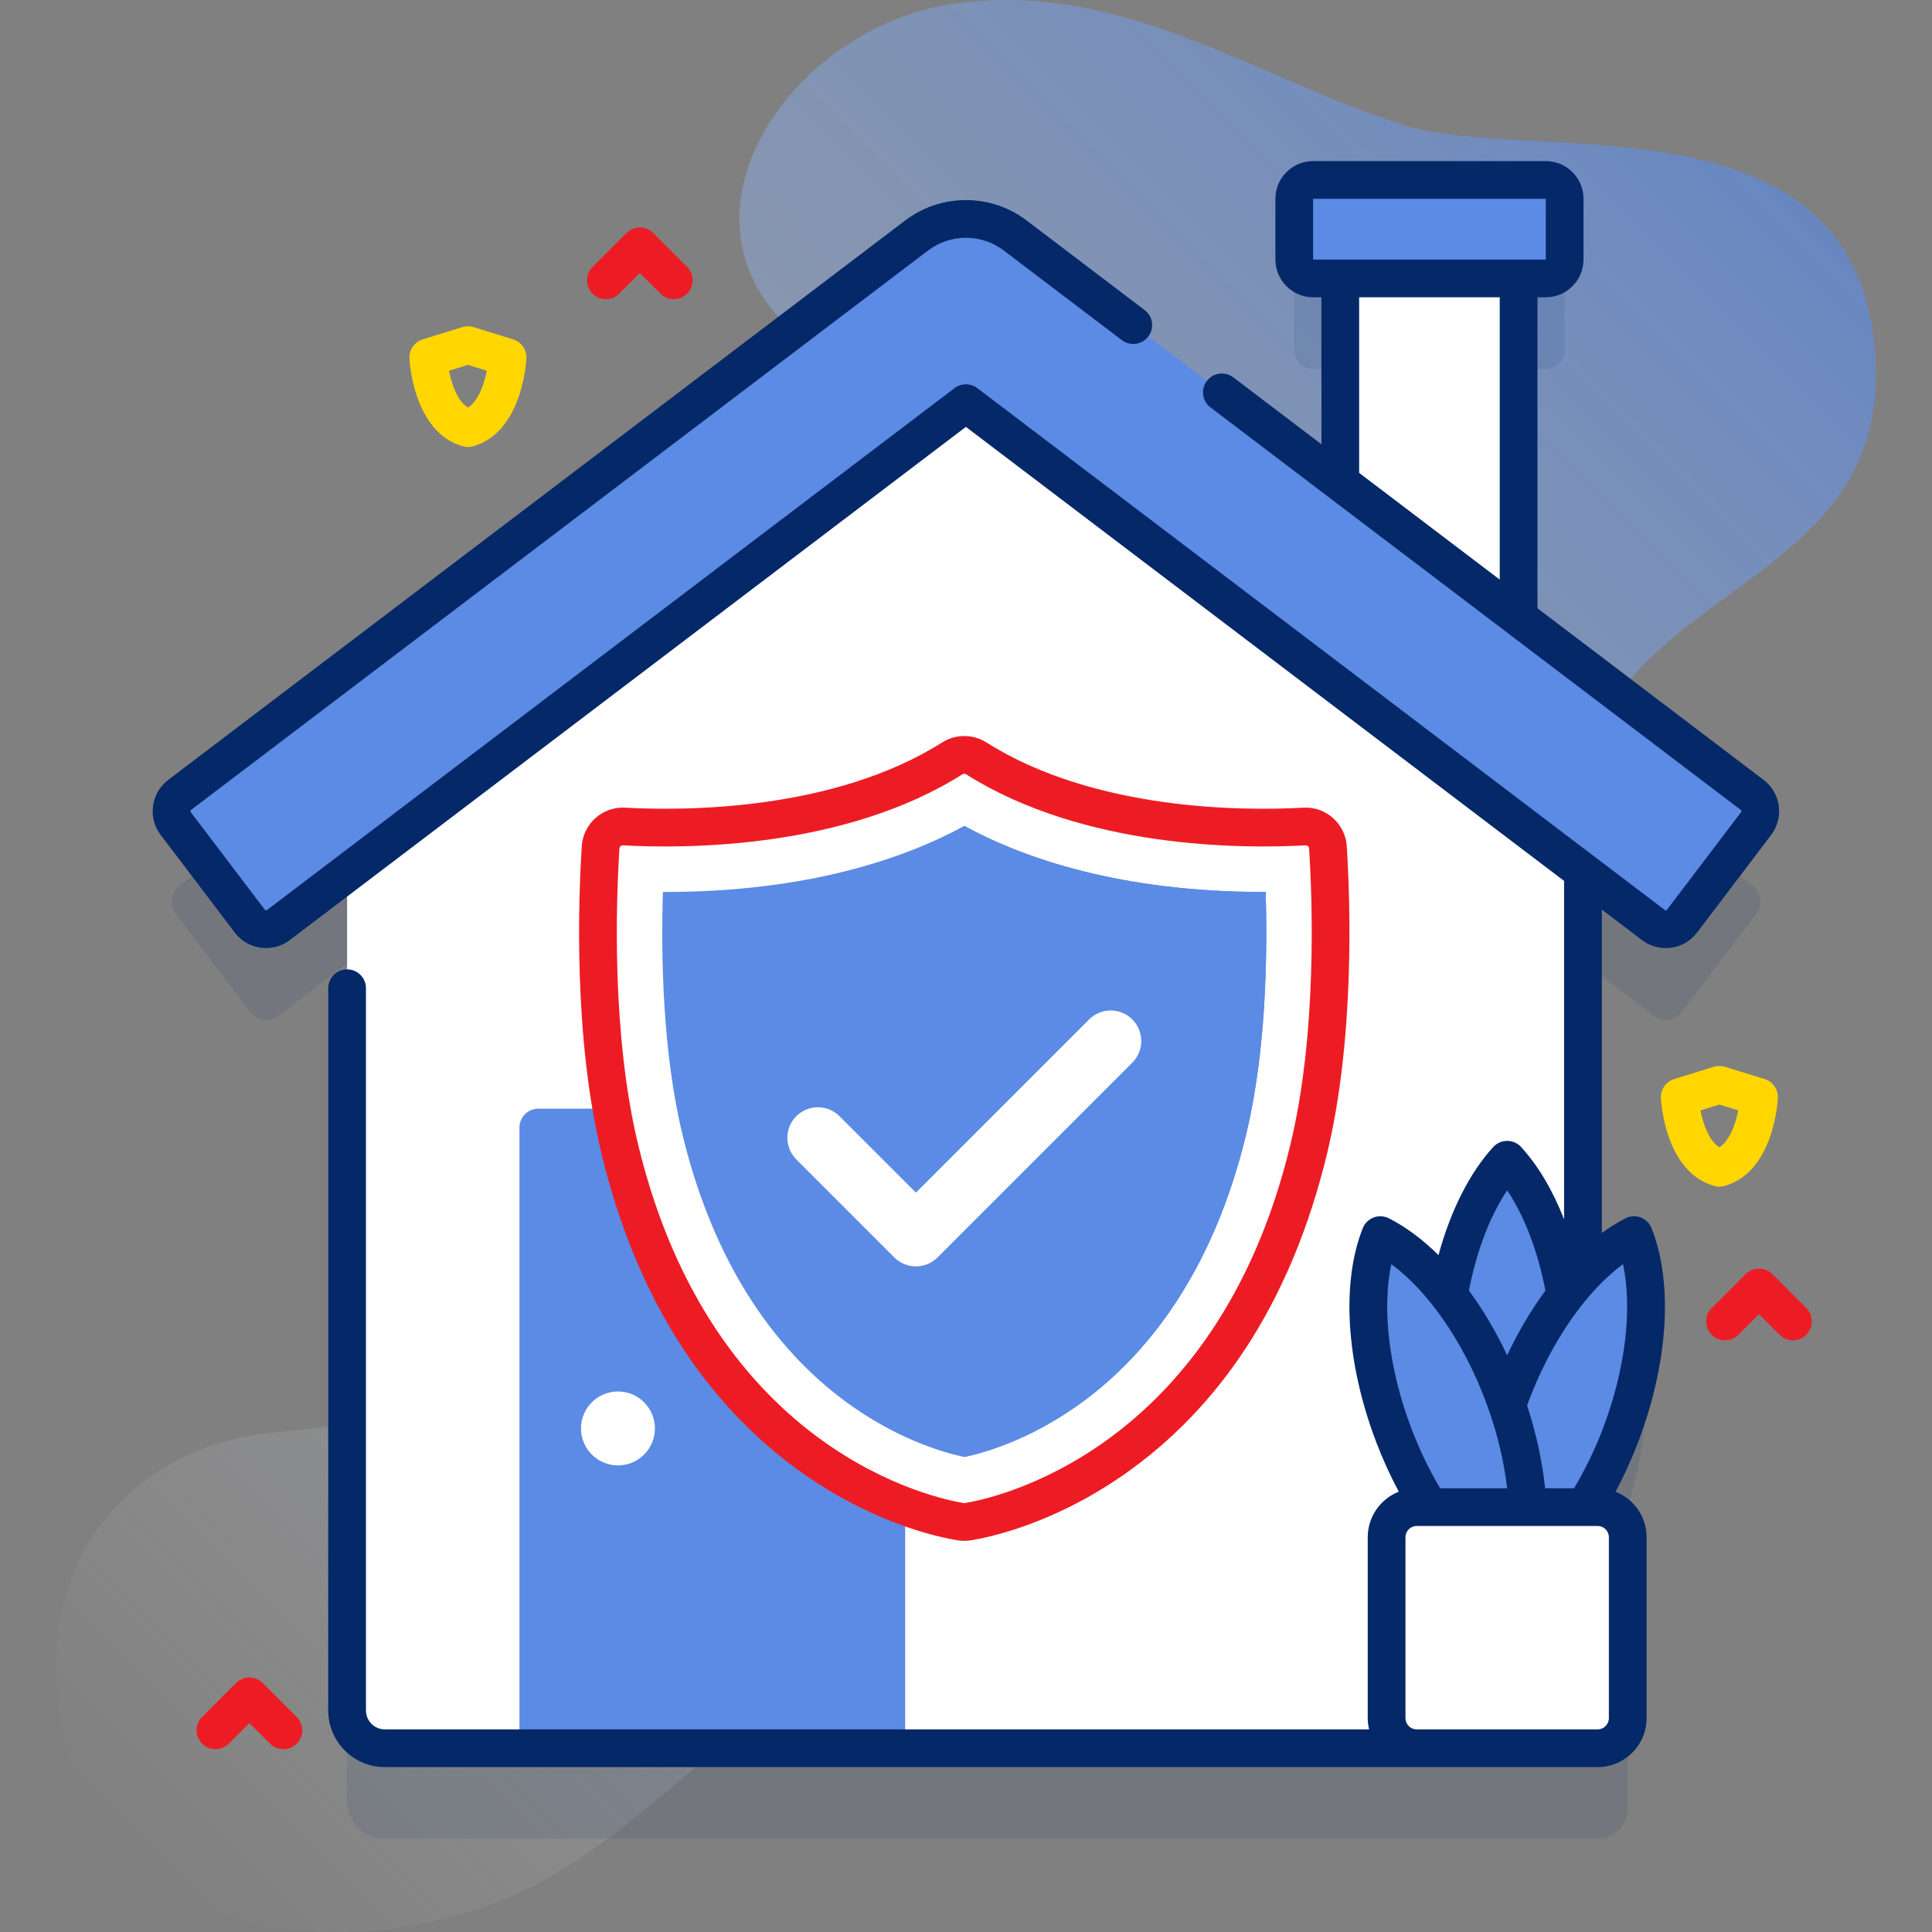
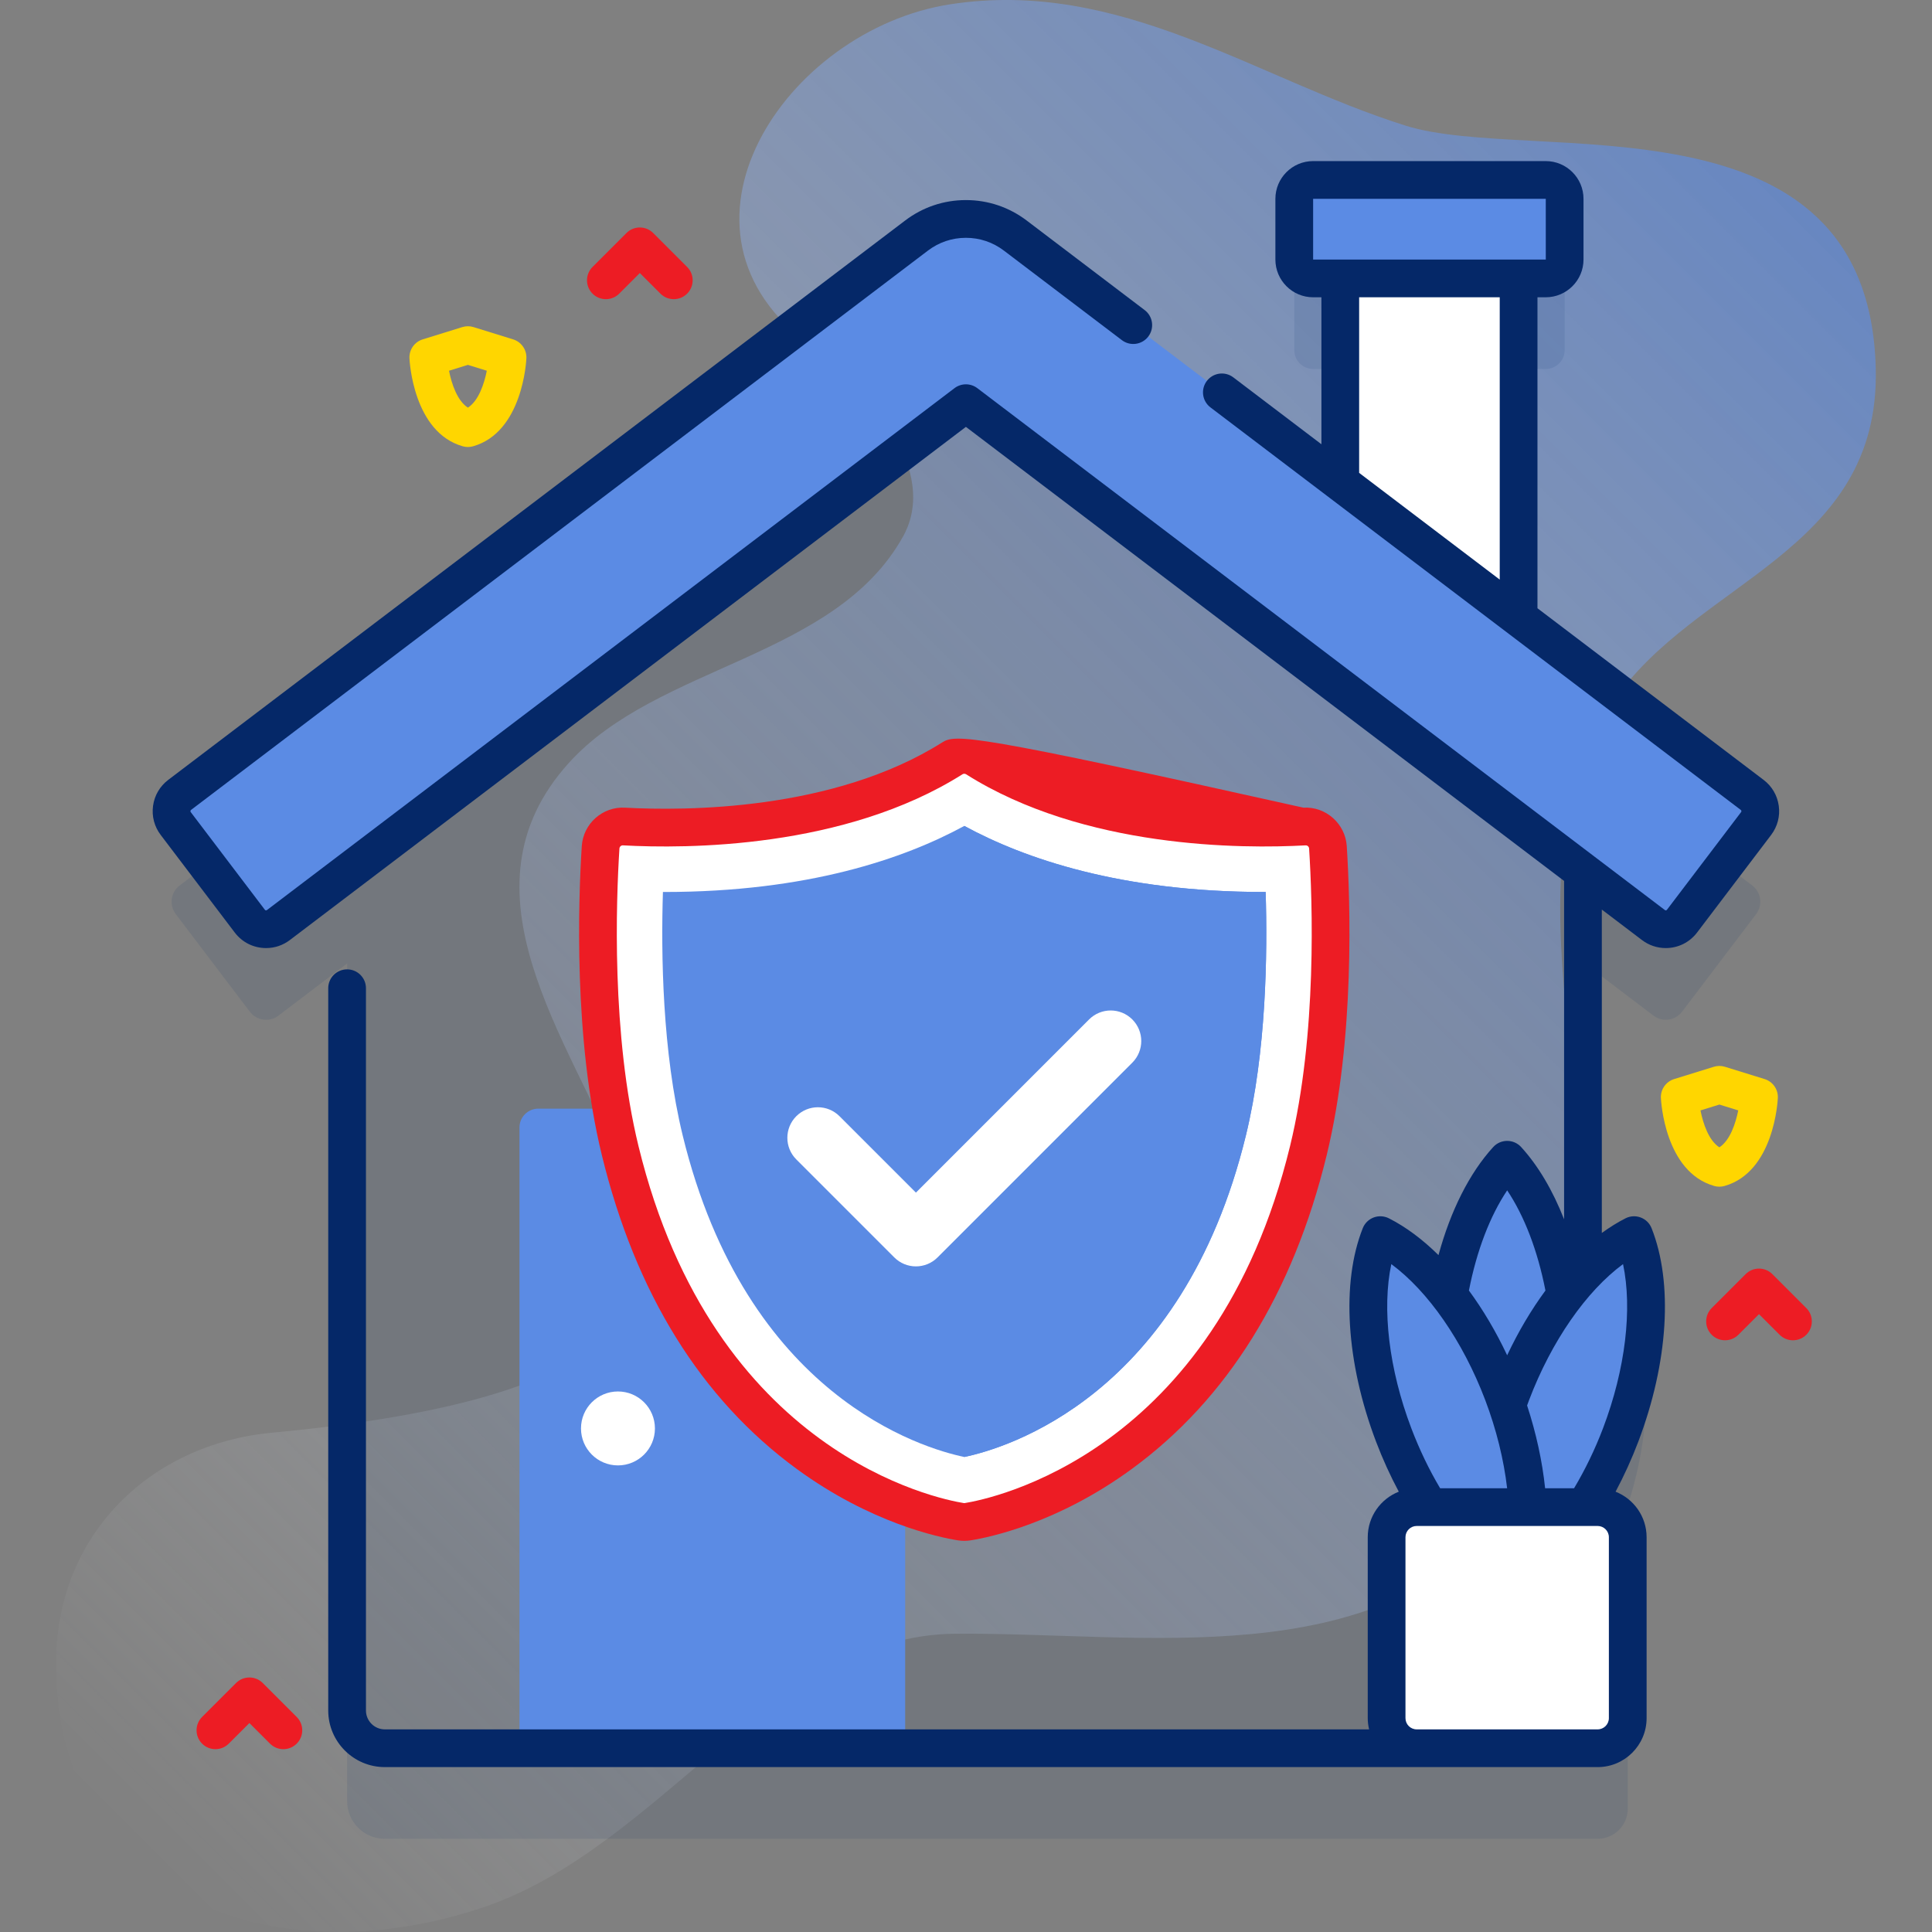
<svg xmlns="http://www.w3.org/2000/svg" width="100" height="100" viewBox="0 0 100 100" fill="none">
  <rect x="0" y="0" width="100" height="100" fill="#808080" stroke="none" />
  <g clip-path="url(#clip0_418_16905)">
    <path d="M97.089 19.077C96.735 4.501 79.29 8.56 72.756 6.504C64.977 4.056 57.986 -1.133 49.19 0.221C40.663 1.533 33.667 11.954 42.039 17.959C45.02 20.097 48.624 24.374 46.748 27.759C43.249 34.071 34.035 34.414 29.447 39.484C17.449 52.742 53.761 70.418 14.062 74.158C7.815 74.746 2.969 79.376 2.904 85.933C2.782 98.293 14.23 102.333 24.972 98.739C34.202 95.65 40.049 84.635 49.428 84.562C59.259 84.486 70.931 86.694 77.939 78.543C88.165 66.653 75.694 48.035 83.474 36.368C87.677 30.065 97.321 28.625 97.089 19.077Z" fill="url(#paint0_linear_418_16905)" />
    <path opacity="0.1" d="M91.103 46.531C91.065 46.251 90.92 46.003 90.695 45.832L78.605 36.655V19.098H80.01C80.55 19.098 80.987 18.661 80.987 18.122V14.979C80.987 14.439 80.55 14.002 80.01 14.002H67.969C67.429 14.002 66.992 14.439 66.992 14.979V18.122C66.992 18.661 67.429 19.098 67.969 19.098H69.374V29.648L52.554 16.881C51.812 16.318 50.928 16.02 49.997 16.02C49.066 16.02 48.182 16.318 47.441 16.881L9.3 45.832C9.075 46.003 8.93 46.251 8.891 46.531C8.853 46.81 8.926 47.088 9.097 47.313L12.931 52.365C13.133 52.63 13.44 52.783 13.774 52.783C14.006 52.783 14.227 52.708 14.412 52.568L17.968 49.869V93.224C17.968 94.302 18.843 95.177 19.921 95.177L82.695 95.176C83.556 95.176 84.253 94.479 84.253 93.618V84.253C84.253 83.393 83.556 82.695 82.695 82.695H82.025C82.731 81.584 83.368 80.327 83.889 78.954C85.391 74.996 85.567 71.106 84.579 68.618C83.689 69.067 82.79 69.769 81.935 70.677V49.799L85.583 52.567C85.768 52.708 85.988 52.782 86.22 52.782C86.554 52.782 86.862 52.63 87.064 52.364L90.898 47.313C91.069 47.088 91.142 46.81 91.103 46.531Z" fill="#052868" />
    <path d="M69.374 11.333H78.605V34.481H69.374V11.333Z" fill="white" />
-     <path d="M81.934 41.826V88.537C81.934 89.616 81.06 90.49 79.981 90.49H19.92C18.842 90.49 17.967 89.616 17.967 88.537V41.826L49.907 17.459L81.934 41.826Z" fill="white" />
    <path d="M46.852 90.49H26.888V58.359C26.888 57.82 27.325 57.383 27.864 57.383H45.875C46.414 57.383 46.852 57.82 46.852 58.359V90.49Z" fill="#5B8BE4" />
    <path d="M86.219 48.096C85.987 48.096 85.767 48.022 85.581 47.881L49.996 20.87L14.411 47.881C14.225 48.022 14.005 48.096 13.773 48.096C13.439 48.096 13.131 47.944 12.93 47.678L9.095 42.627C8.924 42.402 8.852 42.124 8.89 41.844C8.928 41.565 9.073 41.317 9.298 41.146L47.44 12.194C48.181 11.632 49.065 11.334 49.996 11.334C50.927 11.334 51.811 11.631 52.552 12.194L90.694 41.146C90.918 41.316 91.063 41.565 91.102 41.844C91.14 42.124 91.067 42.402 90.897 42.627L87.062 47.678C86.86 47.944 86.553 48.096 86.219 48.096Z" fill="#5B8BE4" />
    <path d="M67.52 42.782C64.574 42.945 56.451 42.996 50.528 39.253C50.151 39.015 49.672 39.015 49.295 39.253C43.371 42.996 35.249 42.945 32.303 42.782C31.67 42.747 31.129 43.227 31.088 43.859C30.914 46.59 30.657 53.635 32.1 59.554C36.121 76.054 48.131 78.509 49.734 78.765C49.852 78.784 49.971 78.784 50.089 78.765C51.692 78.509 63.702 76.054 67.723 59.554C69.165 53.635 68.909 46.59 68.734 43.859C68.694 43.227 68.153 42.747 67.52 42.782Z" fill="white" />
    <path d="M49.911 75.413C47.768 74.966 38.63 72.289 35.335 58.767C34.28 54.437 34.212 49.377 34.313 46.169H34.38C41.807 46.168 46.803 44.44 49.911 42.75C53.02 44.44 58.016 46.169 65.442 46.169H65.51C65.61 49.377 65.543 54.438 64.488 58.767C61.192 72.288 52.055 74.966 49.911 75.413Z" fill="#5B8BE4" />
    <path d="M49.912 42.75C53.02 44.44 58.016 46.169 65.442 46.169H65.51C65.61 49.377 65.543 54.438 64.488 58.767C61.193 72.288 52.056 74.966 49.912 75.413V42.75Z" fill="#5B8BE4" />
    <path d="M47.408 65.548C46.988 65.548 46.586 65.382 46.29 65.085L41.216 60.011C40.599 59.394 40.599 58.392 41.216 57.775C41.834 57.157 42.835 57.157 43.453 57.775L47.408 61.73L56.371 52.766C56.989 52.148 57.99 52.148 58.608 52.766C59.226 53.384 59.226 54.385 58.608 55.003L48.526 65.085C48.23 65.382 47.827 65.548 47.408 65.548Z" fill="white" />
    <path d="M80.01 14.411H67.969C67.43 14.411 66.992 13.974 66.992 13.434V10.291C66.992 9.752 67.43 9.314 67.969 9.314H80.01C80.55 9.314 80.987 9.752 80.987 10.291V13.434C80.987 13.974 80.55 14.411 80.01 14.411Z" fill="#5B8BE4" />
    <path d="M31.985 75.849C33.042 75.849 33.899 74.993 33.899 73.936C33.899 72.879 33.042 72.022 31.985 72.022C30.928 72.022 30.072 72.879 30.072 73.936C30.072 74.993 30.928 75.849 31.985 75.849Z" fill="white" />
    <path d="M81.37 71.036C81.37 75.739 80.02 79.845 78.012 82.043C76.005 79.845 74.652 75.739 74.652 71.036C74.652 66.333 76.005 62.224 78.012 60.029C80.02 62.224 81.37 66.333 81.37 71.036Z" fill="#5B8BE4" />
    <path d="M83.886 74.268C82.384 78.226 79.936 81.251 77.544 82.459C76.557 79.968 76.729 76.08 78.232 72.122C79.734 68.164 82.186 65.138 84.576 63.932C85.565 66.42 85.389 70.31 83.886 74.268Z" fill="#5B8BE4" />
    <path d="M72.133 74.268C73.635 78.226 76.084 81.251 78.475 82.459C79.463 79.968 79.29 76.08 77.787 72.122C76.285 68.164 73.834 65.138 71.443 63.932C70.455 66.42 70.631 70.31 72.133 74.268Z" fill="#5B8BE4" />
    <path d="M78.723 81.721C78.65 81.978 78.568 82.225 78.475 82.459C78.32 82.381 78.166 82.295 78.01 82.201C78.248 82.059 78.486 81.898 78.723 81.721Z" fill="#5B8BE4" />
    <path d="M82.694 90.489H73.329C72.468 90.489 71.77 89.791 71.77 88.931V79.566C71.77 78.706 72.468 78.008 73.329 78.008H82.694C83.554 78.008 84.252 78.705 84.252 79.566V88.931C84.252 89.791 83.554 90.489 82.694 90.489Z" fill="white" />
    <path d="M92.069 41.71C91.995 41.172 91.716 40.695 91.284 40.367L79.579 31.483V15.387H80.008C81.085 15.387 81.962 14.511 81.962 13.434V10.291C81.962 9.214 81.085 8.338 80.008 8.338H67.967C66.89 8.338 66.014 9.214 66.014 10.291V13.434C66.014 14.511 66.89 15.387 67.967 15.387H68.396V22.994L63.834 19.531C63.404 19.205 62.792 19.289 62.466 19.718C62.139 20.148 62.223 20.761 62.653 21.087L90.103 41.922C90.121 41.937 90.131 41.953 90.134 41.975C90.137 41.999 90.132 42.017 90.118 42.035L86.283 47.087C86.256 47.123 86.21 47.132 86.171 47.102L50.586 20.091C50.237 19.826 49.754 19.826 49.405 20.091L13.82 47.102C13.78 47.133 13.735 47.123 13.707 47.087L9.873 42.035C9.859 42.017 9.854 41.999 9.857 41.975C9.86 41.952 9.869 41.937 9.888 41.922L48.03 12.971C48.6 12.538 49.279 12.309 49.995 12.309C50.712 12.309 51.391 12.538 51.961 12.971L58.067 17.605C58.497 17.932 59.11 17.848 59.436 17.418C59.762 16.988 59.678 16.376 59.248 16.05L53.142 11.415C52.229 10.723 51.141 10.356 49.995 10.356C48.849 10.356 47.761 10.723 46.849 11.415L8.707 40.367C8.274 40.696 7.995 41.173 7.922 41.711C7.848 42.248 7.988 42.783 8.317 43.216L12.151 48.268C12.539 48.779 13.13 49.072 13.773 49.072C14.219 49.072 14.643 48.929 15.001 48.658L49.995 22.095L80.96 45.599C80.96 45.608 80.957 45.617 80.957 45.627V63.111C80.369 61.613 79.615 60.335 78.732 59.369C78.547 59.167 78.285 59.052 78.011 59.052C77.737 59.052 77.475 59.167 77.29 59.369C76.062 60.713 75.084 62.659 74.456 64.964C73.636 64.154 72.769 63.505 71.885 63.058C71.64 62.935 71.355 62.921 71.098 63.017C70.842 63.115 70.638 63.315 70.537 63.57C69.415 66.397 69.671 70.524 71.222 74.614C71.566 75.519 71.961 76.388 72.401 77.209C71.461 77.581 70.794 78.496 70.794 79.566V88.931C70.794 89.131 70.82 89.325 70.864 89.512H19.919C19.38 89.512 18.942 89.074 18.942 88.535V51.15C18.942 50.611 18.505 50.174 17.965 50.174C17.426 50.174 16.989 50.611 16.989 51.15V88.536C16.989 90.151 18.303 91.465 19.919 91.465H82.693C84.091 91.465 85.228 90.329 85.228 88.931V79.566C85.228 78.496 84.561 77.581 83.622 77.21C84.061 76.387 84.457 75.519 84.801 74.613C86.352 70.525 86.608 66.397 85.485 63.57C85.384 63.315 85.181 63.115 84.925 63.018C84.668 62.92 84.383 62.935 84.138 63.059C83.724 63.268 83.314 63.525 82.91 63.818V47.079L84.99 48.658C85.347 48.928 85.772 49.072 86.218 49.072C86.861 49.072 87.452 48.778 87.84 48.268L91.675 43.215C92.002 42.783 92.143 42.248 92.069 41.71ZM67.967 10.291H80.009L80.01 13.434H67.967V10.291ZM70.349 15.387H77.626V30L70.349 24.476V15.387ZM78.011 61.613C78.901 62.942 79.588 64.732 79.992 66.798C79.259 67.793 78.589 68.921 78.01 70.149C77.432 68.921 76.763 67.793 76.031 66.798C76.435 64.732 77.121 62.942 78.011 61.613ZM72.014 65.43C73.916 66.833 75.717 69.414 76.875 72.466C77.453 73.992 77.836 75.55 78.009 77.031H74.541C73.97 76.072 73.468 75.028 73.047 73.92C71.889 70.867 71.523 67.741 72.014 65.43ZM83.275 88.931C83.275 89.252 83.014 89.512 82.693 89.512H73.328C73.007 89.512 72.747 89.252 72.747 88.931V79.566C72.747 79.245 73.007 78.984 73.328 78.984H82.693C83.014 78.984 83.275 79.245 83.275 79.566V88.931ZM84.008 65.43C84.499 67.741 84.134 70.867 82.975 73.919C82.554 75.028 82.047 76.069 81.474 77.031H79.975C79.829 75.638 79.513 74.185 79.042 72.746C79.074 72.656 79.108 72.564 79.145 72.467C80.305 69.414 82.106 66.833 84.008 65.43Z" fill="#052868" />
-     <path d="M41.247 76.038C45.079 78.839 48.593 79.57 49.579 79.728C49.689 79.745 49.8 79.754 49.911 79.754C50.022 79.754 50.132 79.745 50.242 79.728C51.228 79.57 54.743 78.839 58.575 76.038C63.528 72.418 66.925 66.949 68.671 59.784C70.143 53.742 69.887 46.589 69.708 43.794C69.634 42.633 68.622 41.737 67.466 41.805C64.406 41.974 56.679 41.983 51.049 38.425C50.357 37.988 49.464 37.988 48.772 38.425C43.142 41.982 35.415 41.973 32.355 41.805C31.191 41.738 30.187 42.633 30.113 43.794C29.934 46.589 29.678 53.742 31.15 59.784C32.897 66.949 36.293 72.418 41.247 76.038ZM32.062 43.919C32.068 43.825 32.144 43.755 32.238 43.755C32.241 43.755 32.245 43.755 32.248 43.756C35.496 43.935 43.71 43.935 49.816 40.077C49.874 40.04 49.947 40.04 50.006 40.077C56.112 43.935 64.326 43.935 67.574 43.756C67.67 43.75 67.753 43.822 67.759 43.919C67.932 46.624 68.182 53.541 66.773 59.321C62.883 75.287 51.248 77.589 49.934 77.799C49.918 77.802 49.903 77.802 49.887 77.799C48.574 77.589 36.939 75.287 33.048 59.321C31.639 53.541 31.889 46.624 32.062 43.919Z" fill="#ED1C24" />
+     <path d="M41.247 76.038C45.079 78.839 48.593 79.57 49.579 79.728C49.689 79.745 49.8 79.754 49.911 79.754C50.022 79.754 50.132 79.745 50.242 79.728C51.228 79.57 54.743 78.839 58.575 76.038C63.528 72.418 66.925 66.949 68.671 59.784C70.143 53.742 69.887 46.589 69.708 43.794C69.634 42.633 68.622 41.737 67.466 41.805C50.357 37.988 49.464 37.988 48.772 38.425C43.142 41.982 35.415 41.973 32.355 41.805C31.191 41.738 30.187 42.633 30.113 43.794C29.934 46.589 29.678 53.742 31.15 59.784C32.897 66.949 36.293 72.418 41.247 76.038ZM32.062 43.919C32.068 43.825 32.144 43.755 32.238 43.755C32.241 43.755 32.245 43.755 32.248 43.756C35.496 43.935 43.71 43.935 49.816 40.077C49.874 40.04 49.947 40.04 50.006 40.077C56.112 43.935 64.326 43.935 67.574 43.756C67.67 43.75 67.753 43.822 67.759 43.919C67.932 46.624 68.182 53.541 66.773 59.321C62.883 75.287 51.248 77.589 49.934 77.799C49.918 77.802 49.903 77.802 49.887 77.799C48.574 77.589 36.939 75.287 33.048 59.321C31.639 53.541 31.889 46.624 32.062 43.919Z" fill="#ED1C24" />
    <path d="M88.995 61.423C88.905 61.423 88.815 61.411 88.728 61.386C86.167 60.658 85.975 56.984 85.968 56.828C85.948 56.384 86.231 55.983 86.655 55.852L88.706 55.217C88.894 55.158 89.095 55.158 89.284 55.217L91.335 55.852C91.759 55.983 92.041 56.384 92.021 56.828C92.014 56.984 91.822 60.658 89.262 61.386C89.174 61.411 89.085 61.423 88.995 61.423ZM88.017 57.475C88.153 58.162 88.445 59.033 88.994 59.385C89.547 59.03 89.836 58.147 89.971 57.474L88.995 57.172L88.017 57.475Z" fill="#FFD600" />
    <path d="M24.219 23.137C24.129 23.137 24.04 23.125 23.952 23.1C21.392 22.372 21.2 18.698 21.193 18.542C21.173 18.098 21.455 17.697 21.88 17.566L23.93 16.93C24.119 16.872 24.32 16.872 24.508 16.93L26.559 17.566C26.983 17.697 27.265 18.098 27.246 18.542C27.239 18.698 27.047 22.372 24.486 23.1C24.399 23.124 24.309 23.137 24.219 23.137ZM23.241 19.189C23.377 19.876 23.67 20.747 24.219 21.099C24.768 20.747 25.061 19.876 25.197 19.189L24.219 18.886L23.241 19.189Z" fill="#FFD600" />
    <path d="M34.875 15.485C34.625 15.485 34.375 15.39 34.184 15.199L33.117 14.132L32.05 15.199C31.669 15.581 31.05 15.581 30.669 15.199C30.288 14.818 30.288 14.2 30.669 13.818L32.427 12.06C32.808 11.679 33.426 11.679 33.808 12.06L35.566 13.818C35.947 14.2 35.947 14.818 35.566 15.199C35.375 15.39 35.125 15.485 34.875 15.485Z" fill="#ED1C24" />
    <path d="M92.803 69.373C92.553 69.373 92.303 69.278 92.113 69.087L91.045 68.02L89.978 69.087C89.597 69.468 88.978 69.468 88.597 69.087C88.216 68.706 88.216 68.087 88.597 67.706L90.355 65.948C90.736 65.567 91.355 65.567 91.736 65.948L93.494 67.706C93.875 68.087 93.875 68.706 93.494 69.087C93.303 69.278 93.053 69.373 92.803 69.373Z" fill="#ED1C24" />
    <path d="M14.666 90.537C14.416 90.537 14.167 90.442 13.976 90.251L12.909 89.184L11.841 90.251C11.46 90.632 10.842 90.632 10.46 90.251C10.079 89.87 10.079 89.251 10.46 88.87L12.218 87.112C12.6 86.731 13.218 86.731 13.599 87.112L15.357 88.87C15.739 89.251 15.739 89.87 15.357 90.251C15.166 90.442 14.916 90.537 14.666 90.537Z" fill="#ED1C24" />
  </g>
  <defs>
    <linearGradient id="paint0_linear_418_16905" x1="5.884" y1="95.267" x2="91.98" y2="9.171" gradientUnits="userSpaceOnUse">
      <stop stop-color="white" stop-opacity="0" />
      <stop offset="1" stop-color="#5B8BE4" stop-opacity="0.65" />
    </linearGradient>
    <clipPath id="clip0_418_16905">
      <rect width="100" height="100" fill="white" />
    </clipPath>
  </defs>
</svg>